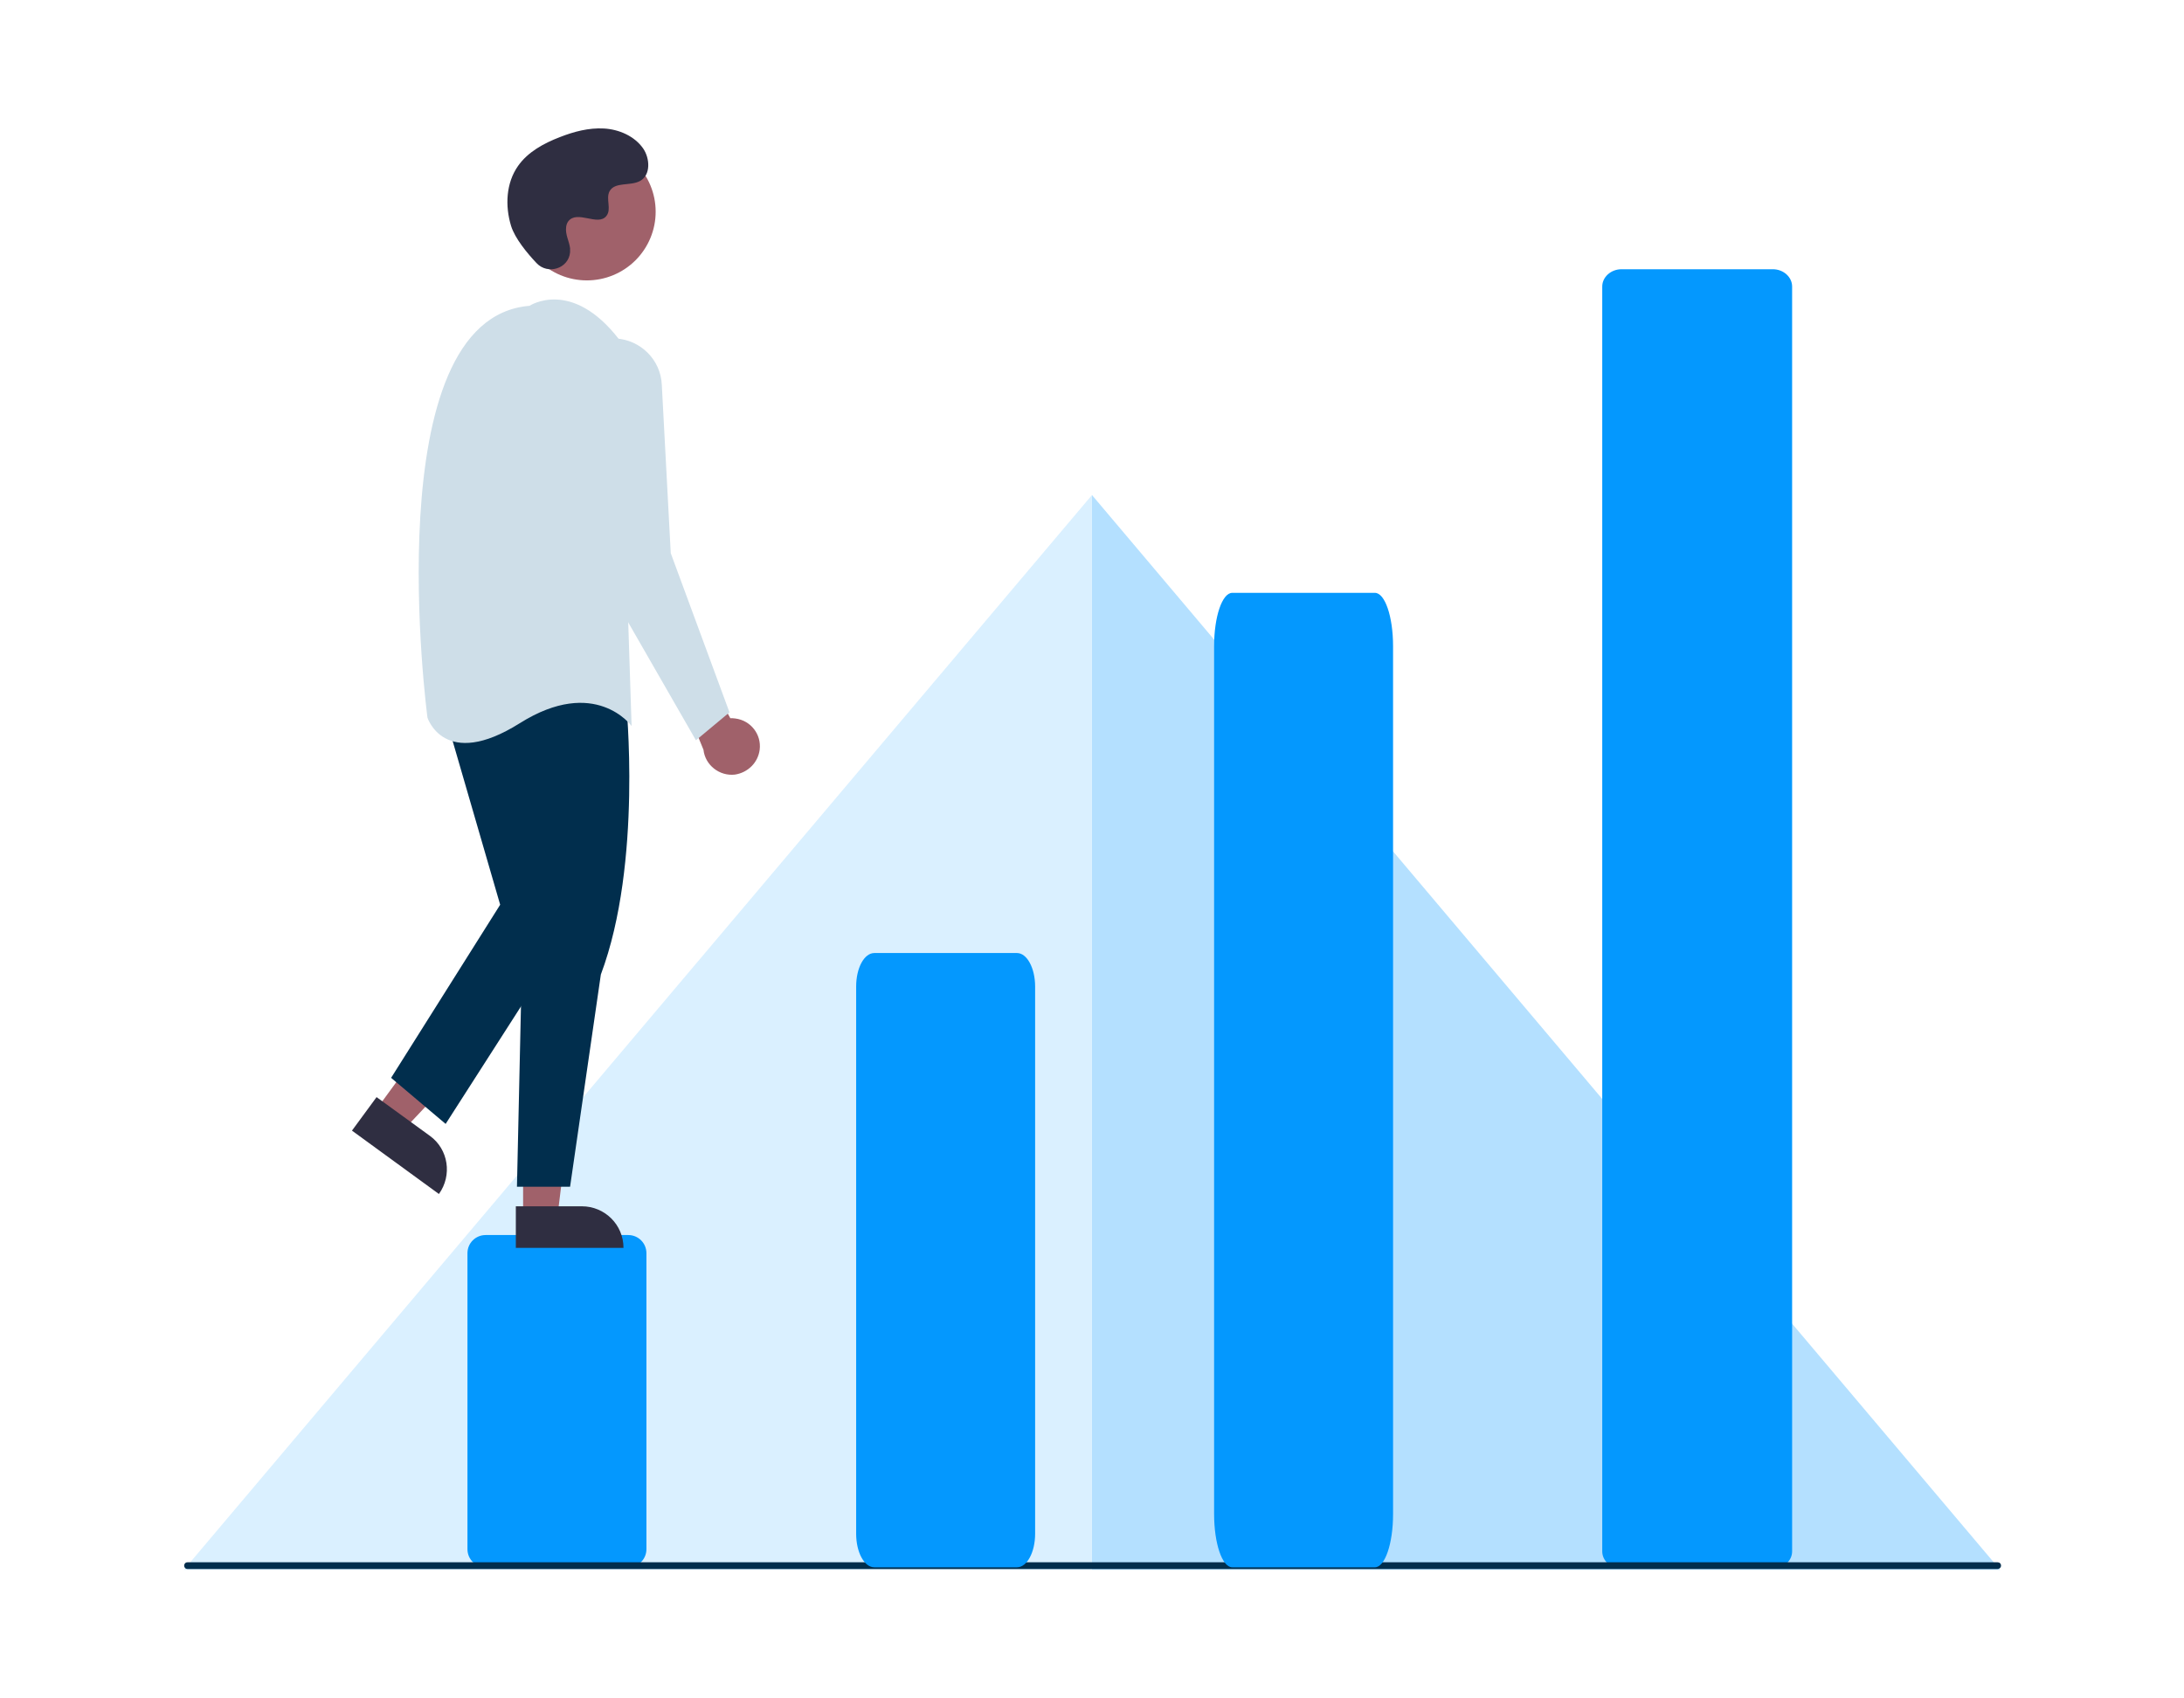
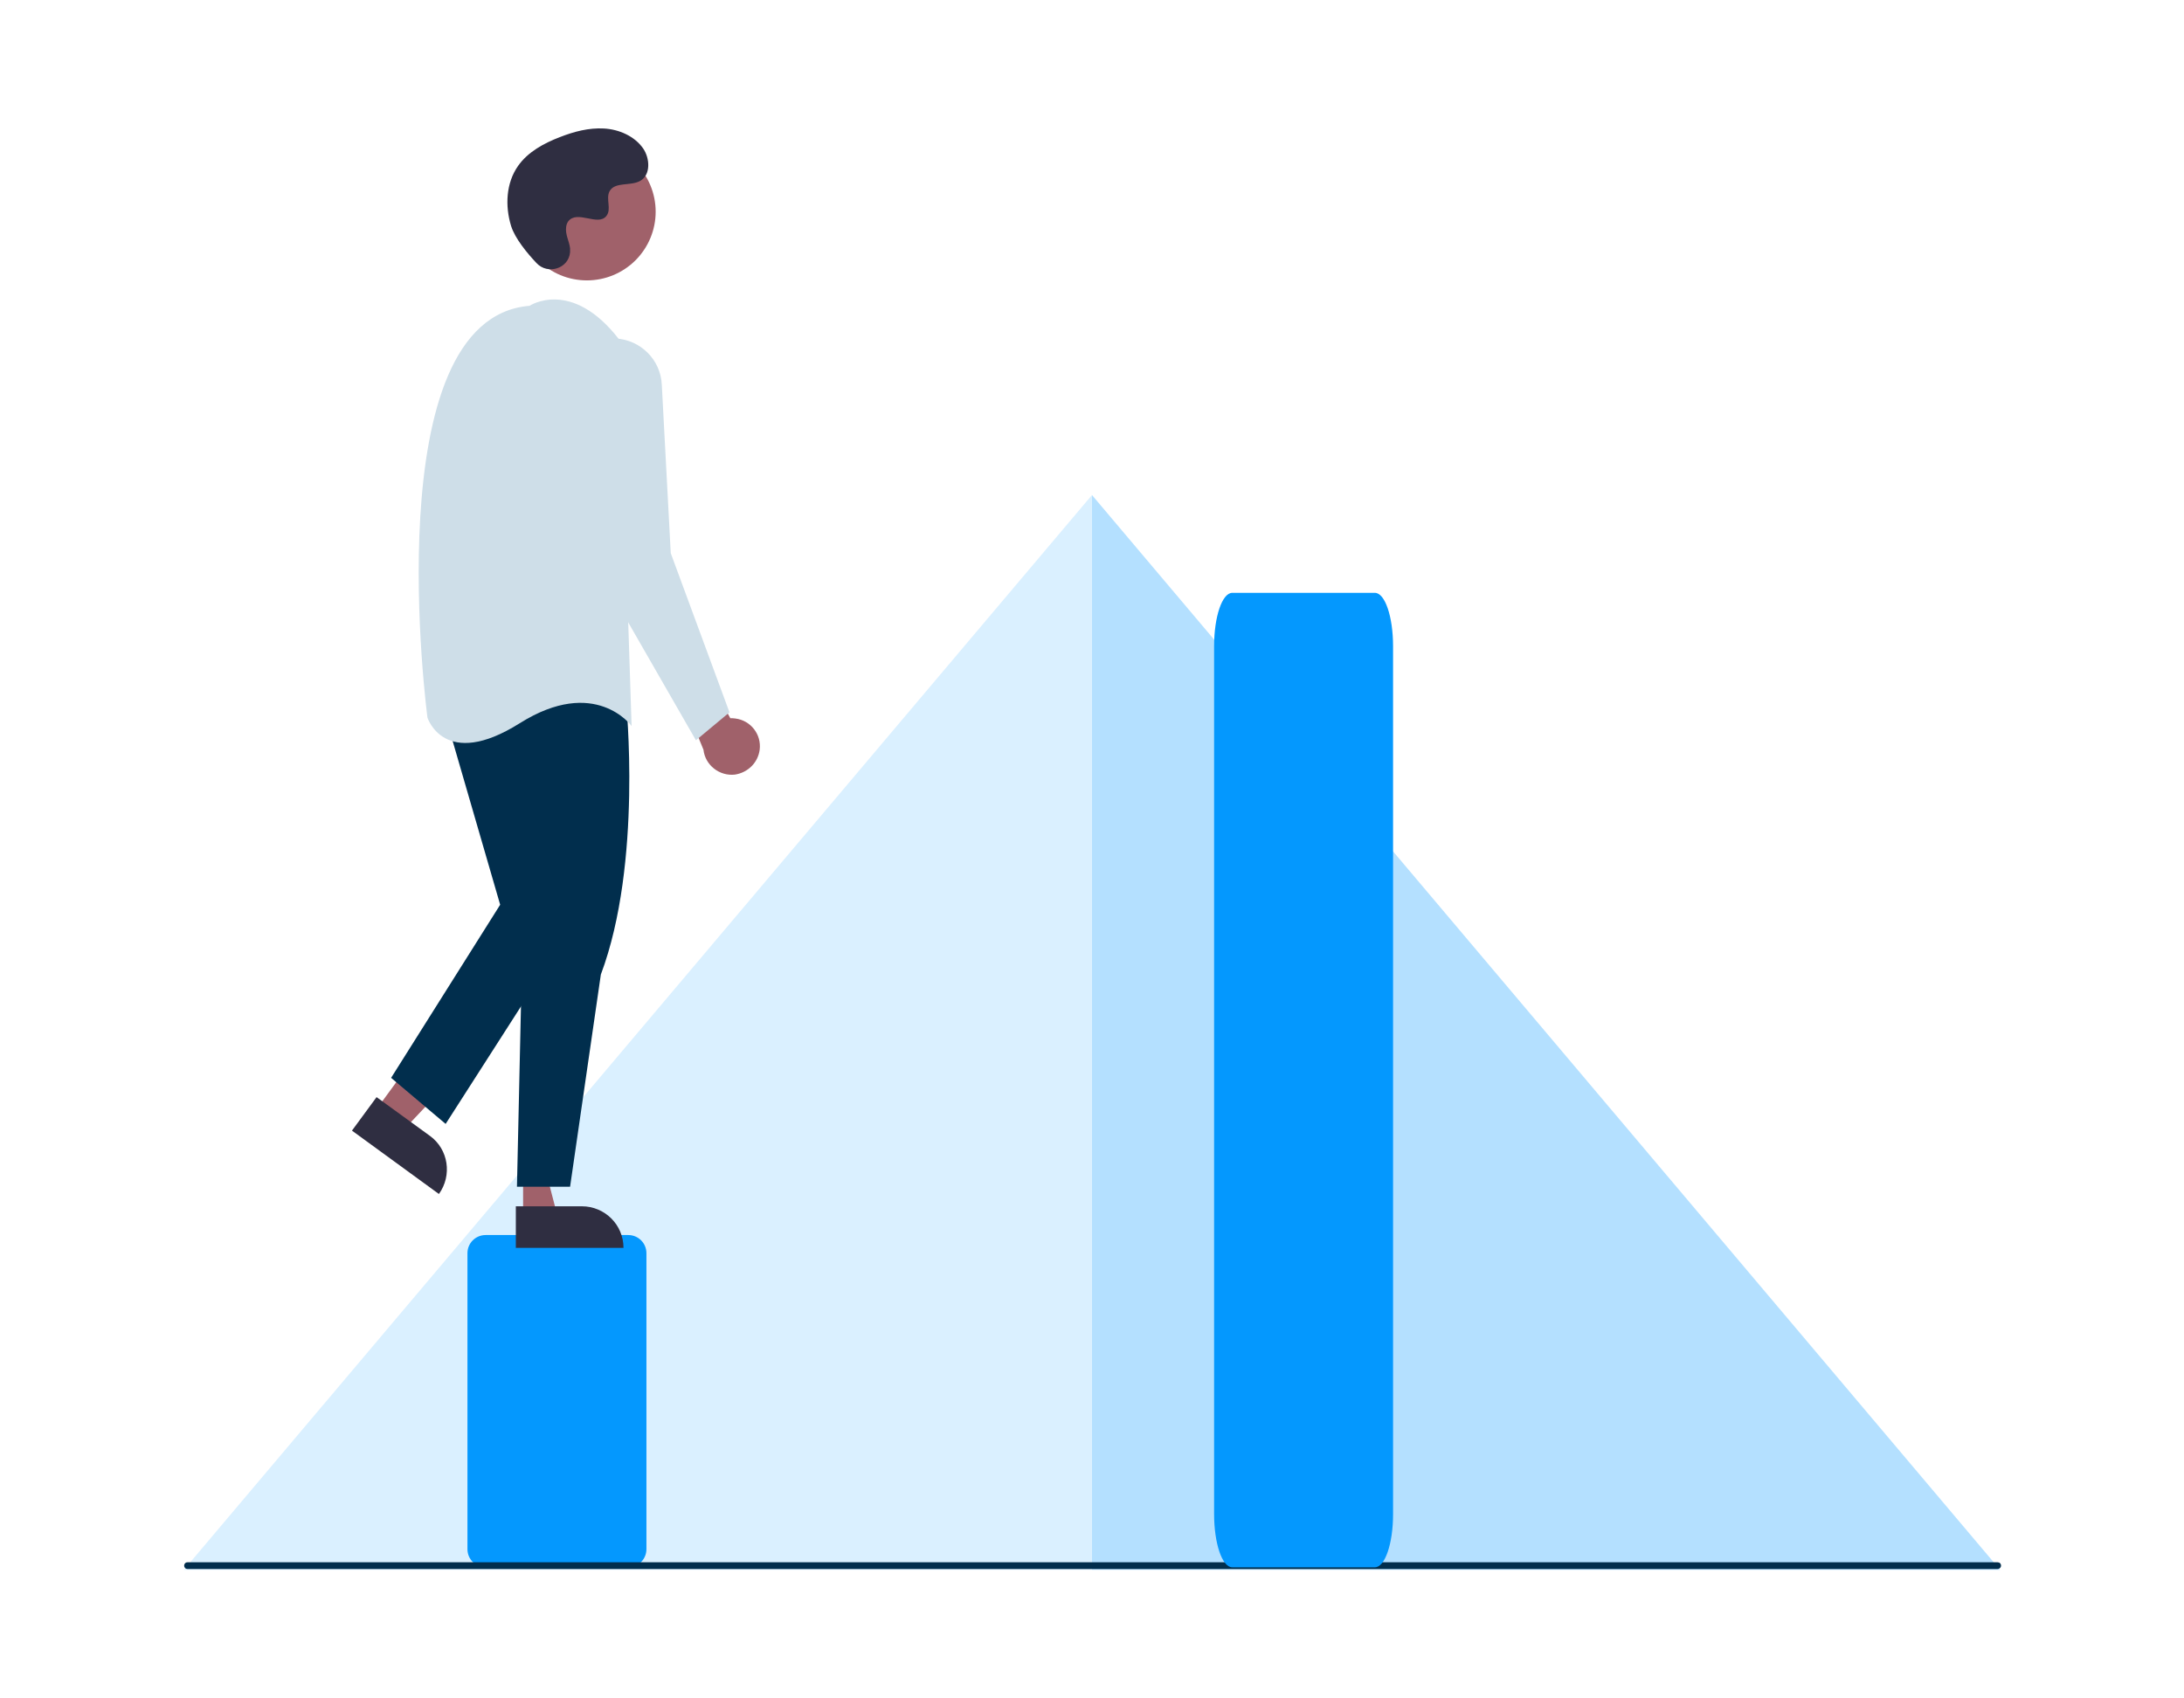
<svg xmlns="http://www.w3.org/2000/svg" width="864" zoomAndPan="magnify" viewBox="0 0 648 504" height="672" preserveAspectRatio="xMidYMid meet" version="1.0">
  <defs>
    <filter x="0%" y="0%" width="100%" height="100%" id="b52e037f78">
      <feColorMatrix values="0 0 0 0 1 0 0 0 0 1 0 0 0 0 1 0 0 0 1 0" color-interpolation-filters="sRGB" />
    </filter>
    <mask id="39b2405200">
      <g filter="url(#b52e037f78)">
        <rect x="-64.8" width="777.6" fill="#000000" y="-50.4" height="604.8" fill-opacity="0.15" />
      </g>
    </mask>
    <clipPath id="4baece3bbd">
      <path d="M 0.48 0.879 L 269.988 0.879 L 269.988 320 L 0.48 320 Z M 0.48 0.879 " clip-rule="nonzero" />
    </clipPath>
    <clipPath id="fc96b147ad">
      <rect x="0" width="270" y="0" height="321" />
    </clipPath>
    <mask id="8140e03088">
      <g filter="url(#b52e037f78)">
        <rect x="-64.8" width="777.6" fill="#000000" y="-50.4" height="604.8" fill-opacity="0.3" />
      </g>
    </mask>
    <clipPath id="1aff1873ce">
      <path d="M 0 0.879 L 269.434 0.879 L 269.434 320 L 0 320 Z M 0 0.879 " clip-rule="nonzero" />
    </clipPath>
    <clipPath id="b89507d7ee">
      <rect x="0" width="270" y="0" height="321" />
    </clipPath>
    <clipPath id="6ae91f2759">
      <path d="M 138 366 L 192 366 L 192 465.602 L 138 465.602 Z M 138 366 " clip-rule="nonzero" />
    </clipPath>
    <clipPath id="e4990a8ad0">
-       <path d="M 475 79 L 532 79 L 532 465.602 L 475 465.602 Z M 475 79 " clip-rule="nonzero" />
-     </clipPath>
+       </clipPath>
    <clipPath id="9feedfbadb">
      <path d="M 150 38.102 L 193 38.102 L 193 80 L 150 80 Z M 150 38.102 " clip-rule="nonzero" />
    </clipPath>
    <clipPath id="acf7ace18a">
      <path d="M 54.551 463 L 593.801 463 L 593.801 465.602 L 54.551 465.602 Z M 54.551 463 " clip-rule="nonzero" />
    </clipPath>
    <clipPath id="1d7ae9c02f">
      <path d="M 254 282 L 308 282 L 308 465.602 L 254 465.602 Z M 254 282 " clip-rule="nonzero" />
    </clipPath>
    <clipPath id="3632d68a0f">
      <path d="M 360 175 L 414 175 L 414 465.602 L 360 465.602 Z M 360 175 " clip-rule="nonzero" />
    </clipPath>
  </defs>
  <g mask="url(#39b2405200)">
    <g transform="matrix(1, 0, 0, 1, 54, 146)">
      <g clip-path="url(#fc96b147ad)">
        <g clip-path="url(#4baece3bbd)">
          <path fill="#0498fe" d="M 0.551 319.852 L 269.988 0.91 L 269.988 319.852 Z M 0.551 319.852 " fill-opacity="1" fill-rule="nonzero" />
        </g>
      </g>
    </g>
  </g>
  <g mask="url(#8140e03088)">
    <g transform="matrix(1, 0, 0, 1, 324, 146)">
      <g clip-path="url(#b89507d7ee)">
        <g clip-path="url(#1aff1873ce)">
          <path fill="#0498fe" d="M 269.434 319.852 L 0 0.91 L 0 319.852 Z M 269.434 319.852 " fill-opacity="1" fill-rule="nonzero" />
        </g>
      </g>
    </g>
  </g>
  <g clip-path="url(#6ae91f2759)">
    <path fill="#0498fe" d="M 186.402 465.102 L 144.09 465.102 C 141.102 465.102 138.695 462.699 138.695 459.719 L 138.695 371.887 C 138.695 368.902 141.102 366.5 144.09 366.5 L 186.402 366.5 C 189.391 366.5 191.797 368.902 191.797 371.887 L 191.797 459.719 C 191.797 462.699 189.391 465.102 186.402 465.102 Z M 186.402 465.102 " fill-opacity="1" fill-rule="nonzero" />
  </g>
  <g clip-path="url(#e4990a8ad0)">
    <path fill="#0498fe" d="M 526.004 465.516 L 481.117 465.516 C 477.965 465.516 475.391 463.195 475.391 460.379 L 475.391 85.031 C 475.391 82.215 477.965 79.895 481.117 79.895 L 526.004 79.895 C 529.156 79.895 531.73 82.215 531.73 85.031 L 531.73 460.379 C 531.73 463.195 529.156 465.516 526.004 465.516 Z M 526.004 465.516 " fill-opacity="1" fill-rule="nonzero" />
  </g>
  <path fill="#a0616a" d="M 225.398 222.492 C 225.98 217.938 222.746 213.793 218.184 213.215 C 217.684 213.129 217.188 213.129 216.688 213.129 L 201.918 186.117 L 198.602 197.719 L 208.723 222.492 C 209.223 227.051 213.453 230.363 218.016 229.867 C 221.914 229.289 224.902 226.305 225.398 222.492 Z M 225.398 222.492 " fill-opacity="1" fill-rule="nonzero" />
  <path fill="#a0616a" d="M 111.73 329.133 L 119.945 335.098 L 146.992 306.348 L 134.879 297.48 Z M 111.73 329.133 " fill-opacity="1" fill-rule="nonzero" />
  <path fill="#2f2e41" d="M 130.23 354.32 L 104.43 335.512 L 111.73 325.57 L 127.578 337.086 C 133.055 341.062 134.215 348.77 130.23 354.32 Z M 130.23 354.32 " fill-opacity="1" fill-rule="nonzero" />
-   <path fill="#a0616a" d="M 155.207 360.867 L 165.41 360.867 L 170.223 321.676 L 155.207 321.676 Z M 155.207 360.867 " fill-opacity="1" fill-rule="nonzero" />
+   <path fill="#a0616a" d="M 155.207 360.867 L 165.41 360.867 L 155.207 321.676 Z M 155.207 360.867 " fill-opacity="1" fill-rule="nonzero" />
  <path fill="#2f2e41" d="M 184.992 370.312 L 153.051 370.312 L 153.051 357.969 L 172.629 357.969 C 179.434 357.969 184.992 363.434 184.992 370.312 Z M 184.992 370.312 " fill-opacity="1" fill-rule="nonzero" />
  <path fill="#012e4d" d="M 185.738 207.992 C 185.738 207.992 190.719 256.051 178.273 289.195 L 169.145 352.168 L 153.383 352.168 L 155.039 277.594 L 149.234 211.309 C 149.234 211.309 160.848 181.477 185.738 207.992 Z M 185.738 207.992 " fill-opacity="1" fill-rule="nonzero" />
  <path fill="#012e4d" d="M 131.809 211.309 L 148.402 268.48 L 116.043 319.852 L 132.223 333.523 L 169.145 275.938 L 158.359 205.508 Z M 131.809 211.309 " fill-opacity="1" fill-rule="nonzero" />
  <path fill="#a0616a" d="M 194.535 62.824 C 194.535 63.492 194.504 64.16 194.438 64.824 C 194.371 65.488 194.273 66.148 194.145 66.801 C 194.012 67.457 193.852 68.102 193.656 68.742 C 193.461 69.379 193.238 70.008 192.98 70.625 C 192.727 71.242 192.441 71.844 192.125 72.434 C 191.809 73.023 191.465 73.594 191.094 74.148 C 190.723 74.703 190.324 75.238 189.902 75.758 C 189.477 76.273 189.031 76.766 188.559 77.238 C 188.086 77.711 187.59 78.156 187.074 78.582 C 186.555 79.004 186.02 79.402 185.465 79.773 C 184.906 80.145 184.336 80.488 183.746 80.801 C 183.156 81.117 182.551 81.402 181.934 81.656 C 181.316 81.91 180.688 82.137 180.051 82.332 C 179.41 82.523 178.762 82.688 178.105 82.816 C 177.449 82.945 176.789 83.043 176.125 83.109 C 175.461 83.176 174.793 83.207 174.125 83.207 C 173.457 83.207 172.789 83.176 172.125 83.109 C 171.457 83.043 170.797 82.945 170.141 82.816 C 169.488 82.688 168.84 82.523 168.199 82.332 C 167.559 82.137 166.93 81.91 166.312 81.656 C 165.695 81.402 165.094 81.117 164.504 80.801 C 163.914 80.488 163.34 80.145 162.785 79.773 C 162.227 79.402 161.691 79.004 161.176 78.582 C 160.66 78.156 160.164 77.711 159.691 77.238 C 159.219 76.766 158.77 76.273 158.348 75.758 C 157.922 75.238 157.523 74.703 157.152 74.148 C 156.781 73.594 156.438 73.023 156.125 72.434 C 155.809 71.844 155.523 71.242 155.266 70.625 C 155.012 70.008 154.785 69.379 154.594 68.742 C 154.398 68.102 154.234 67.457 154.105 66.801 C 153.977 66.148 153.875 65.488 153.812 64.824 C 153.746 64.16 153.715 63.492 153.715 62.824 C 153.715 62.156 153.746 61.492 153.812 60.828 C 153.875 60.164 153.977 59.504 154.105 58.848 C 154.234 58.195 154.398 57.547 154.594 56.906 C 154.785 56.27 155.012 55.641 155.266 55.023 C 155.523 54.406 155.809 53.805 156.125 53.215 C 156.438 52.629 156.781 52.055 157.152 51.5 C 157.523 50.945 157.922 50.41 158.348 49.895 C 158.77 49.379 159.219 48.883 159.691 48.41 C 160.164 47.941 160.66 47.492 161.176 47.07 C 161.691 46.645 162.227 46.246 162.785 45.879 C 163.34 45.508 163.914 45.164 164.504 44.848 C 165.094 44.535 165.695 44.25 166.312 43.992 C 166.93 43.738 167.559 43.512 168.199 43.32 C 168.84 43.125 169.488 42.965 170.141 42.832 C 170.797 42.703 171.457 42.605 172.125 42.539 C 172.789 42.473 173.457 42.441 174.125 42.441 C 174.793 42.441 175.461 42.473 176.125 42.539 C 176.789 42.605 177.449 42.703 178.105 42.832 C 178.762 42.965 179.41 43.125 180.051 43.32 C 180.688 43.512 181.316 43.738 181.934 43.992 C 182.551 44.25 183.156 44.535 183.746 44.848 C 184.336 45.164 184.906 45.508 185.465 45.879 C 186.02 46.246 186.555 46.645 187.074 47.07 C 187.59 47.492 188.086 47.941 188.559 48.41 C 189.031 48.883 189.477 49.379 189.902 49.895 C 190.324 50.41 190.723 50.945 191.094 51.5 C 191.465 52.055 191.809 52.629 192.125 53.215 C 192.441 53.805 192.727 54.406 192.98 55.023 C 193.238 55.641 193.461 56.27 193.656 56.906 C 193.852 57.547 194.012 58.195 194.145 58.848 C 194.273 59.504 194.371 60.164 194.438 60.828 C 194.504 61.492 194.535 62.156 194.535 62.824 Z M 194.535 62.824 " fill-opacity="1" fill-rule="nonzero" />
  <path fill="#cedee8" d="M 157.113 90.75 C 157.113 90.75 169.562 82.461 183.664 100.691 L 187.398 215.449 C 187.398 215.449 176.613 200.535 154.211 214.621 C 131.809 228.707 126.832 212.965 126.832 212.965 C 126.832 212.965 111.066 94.477 157.113 90.75 Z M 157.113 90.75 " fill-opacity="1" fill-rule="nonzero" />
  <path fill="#cedee8" d="M 182.672 100.441 C 190.055 100.855 196.027 106.738 196.359 114.195 L 199.016 164.16 L 216.438 211.391 L 206.484 219.676 L 174.125 163.332 L 167.484 116.93 C 166.324 108.977 171.883 101.688 179.848 100.527 C 180.762 100.527 181.758 100.359 182.672 100.527 Z M 182.672 100.441 " fill-opacity="1" fill-rule="nonzero" />
  <g clip-path="url(#9feedfbadb)">
    <path fill="#2f2e41" d="M 159.188 78.07 C 162.508 81.633 168.73 79.727 169.145 74.84 L 169.145 73.68 C 168.898 71.523 167.652 69.621 167.984 67.301 C 168.066 66.719 168.234 66.223 168.566 65.727 C 171.219 62.164 177.441 67.301 179.934 64.066 C 181.508 62.078 179.684 59.012 180.844 56.777 C 182.422 53.875 186.984 55.285 189.887 53.711 C 193.125 51.969 192.875 47 190.801 44.016 C 188.23 40.371 183.664 38.383 179.184 38.133 C 174.703 37.883 170.309 39.043 166.074 40.703 C 161.348 42.523 156.617 45.094 153.715 49.234 C 150.145 54.289 149.812 61.086 151.641 67.051 C 152.801 70.781 156.449 75.172 159.188 78.07 Z M 159.188 78.07 " fill-opacity="1" fill-rule="nonzero" />
  </g>
  <g clip-path="url(#acf7ace18a)">
    <path fill="#012e4d" d="M 592.715 465.602 L 55.641 465.602 C 55.059 465.602 54.645 465.188 54.645 464.605 C 54.645 464.027 55.059 463.613 55.641 463.613 L 592.715 463.613 C 593.293 463.613 593.711 464.027 593.711 464.605 C 593.711 465.188 593.211 465.602 592.715 465.602 Z M 592.715 465.602 " fill-opacity="1" fill-rule="nonzero" />
  </g>
  <g clip-path="url(#1d7ae9c02f)">
-     <path fill="#0498fe" d="M 301.734 465.102 L 259.418 465.102 C 256.43 465.102 254.023 460.629 254.023 455.16 L 254.023 292.758 C 254.023 287.207 256.43 282.812 259.418 282.812 L 301.734 282.812 C 304.719 282.812 307.125 287.289 307.125 292.758 L 307.125 455.16 C 307.125 460.629 304.719 465.102 301.734 465.102 Z M 301.734 465.102 " fill-opacity="1" fill-rule="nonzero" />
-   </g>
+     </g>
  <g clip-path="url(#3632d68a0f)">
    <path fill="#0498fe" d="M 407.938 465.102 L 365.621 465.102 C 362.633 465.102 360.227 458.059 360.227 449.277 L 360.227 191.754 C 360.227 182.969 362.633 175.926 365.621 175.926 L 407.938 175.926 C 410.922 175.926 413.328 182.969 413.328 191.754 L 413.328 449.359 C 413.328 458.059 410.922 465.102 407.938 465.102 Z M 407.938 465.102 " fill-opacity="1" fill-rule="nonzero" />
  </g>
</svg>